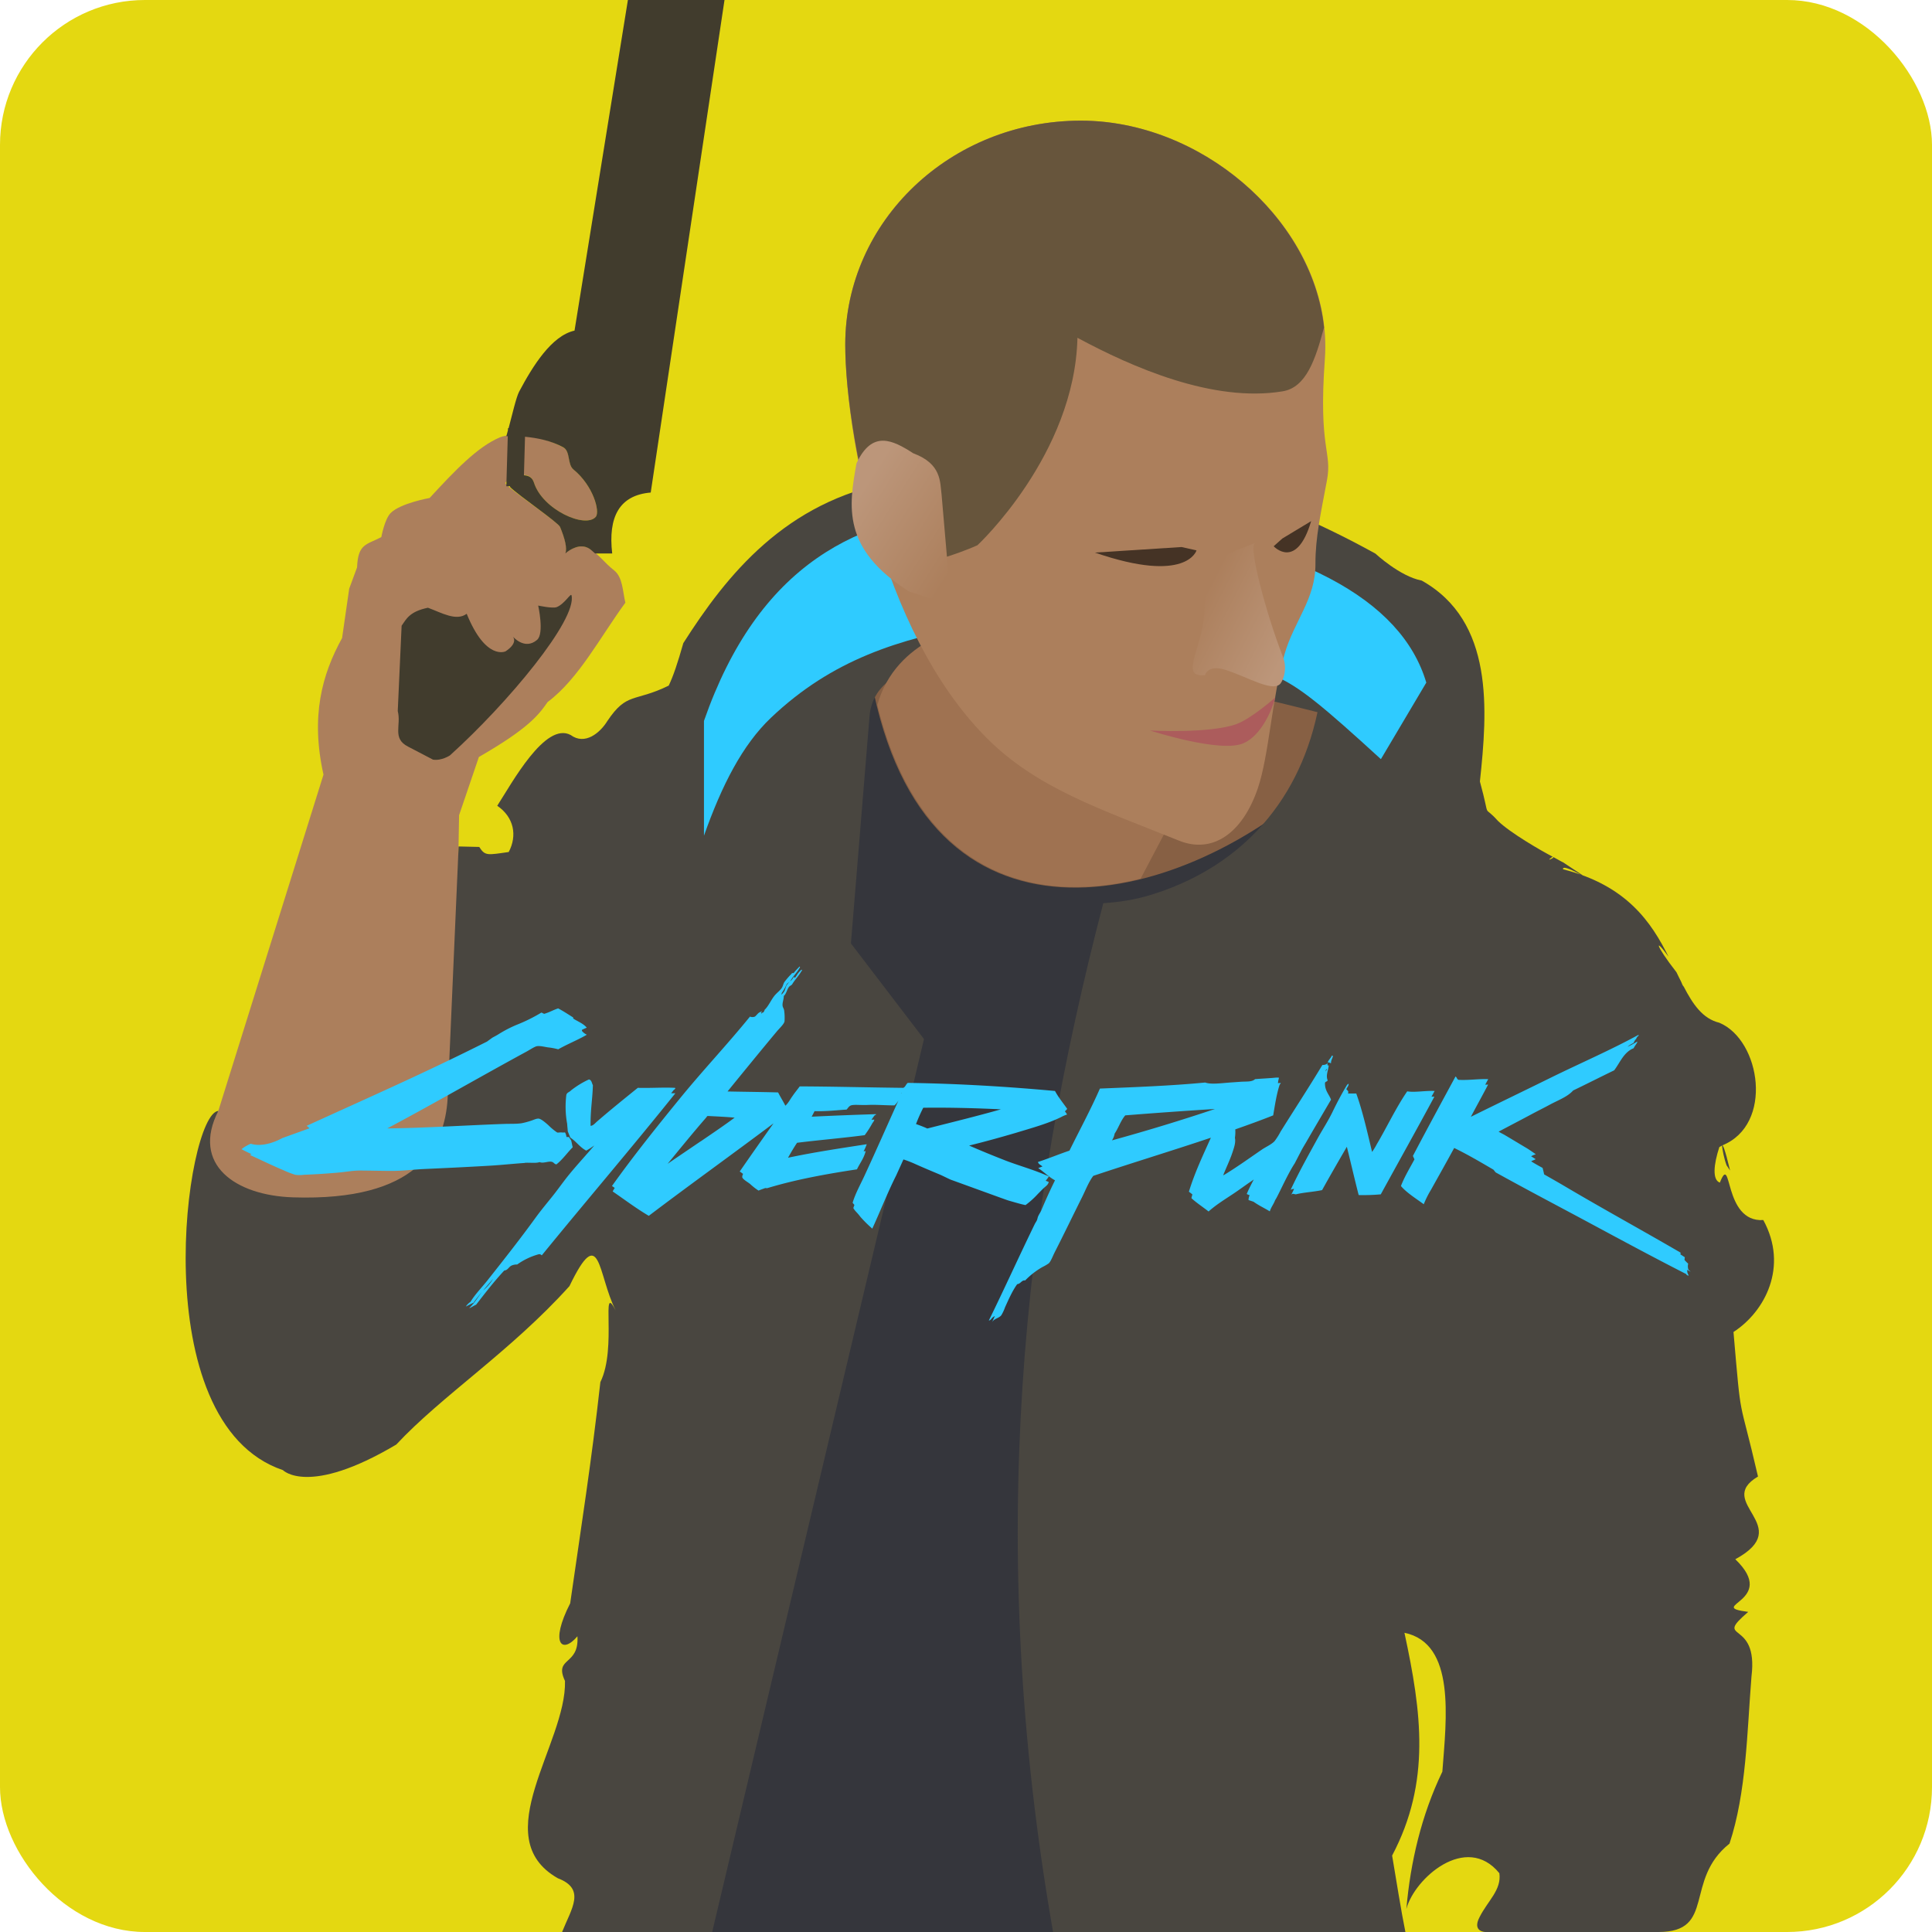
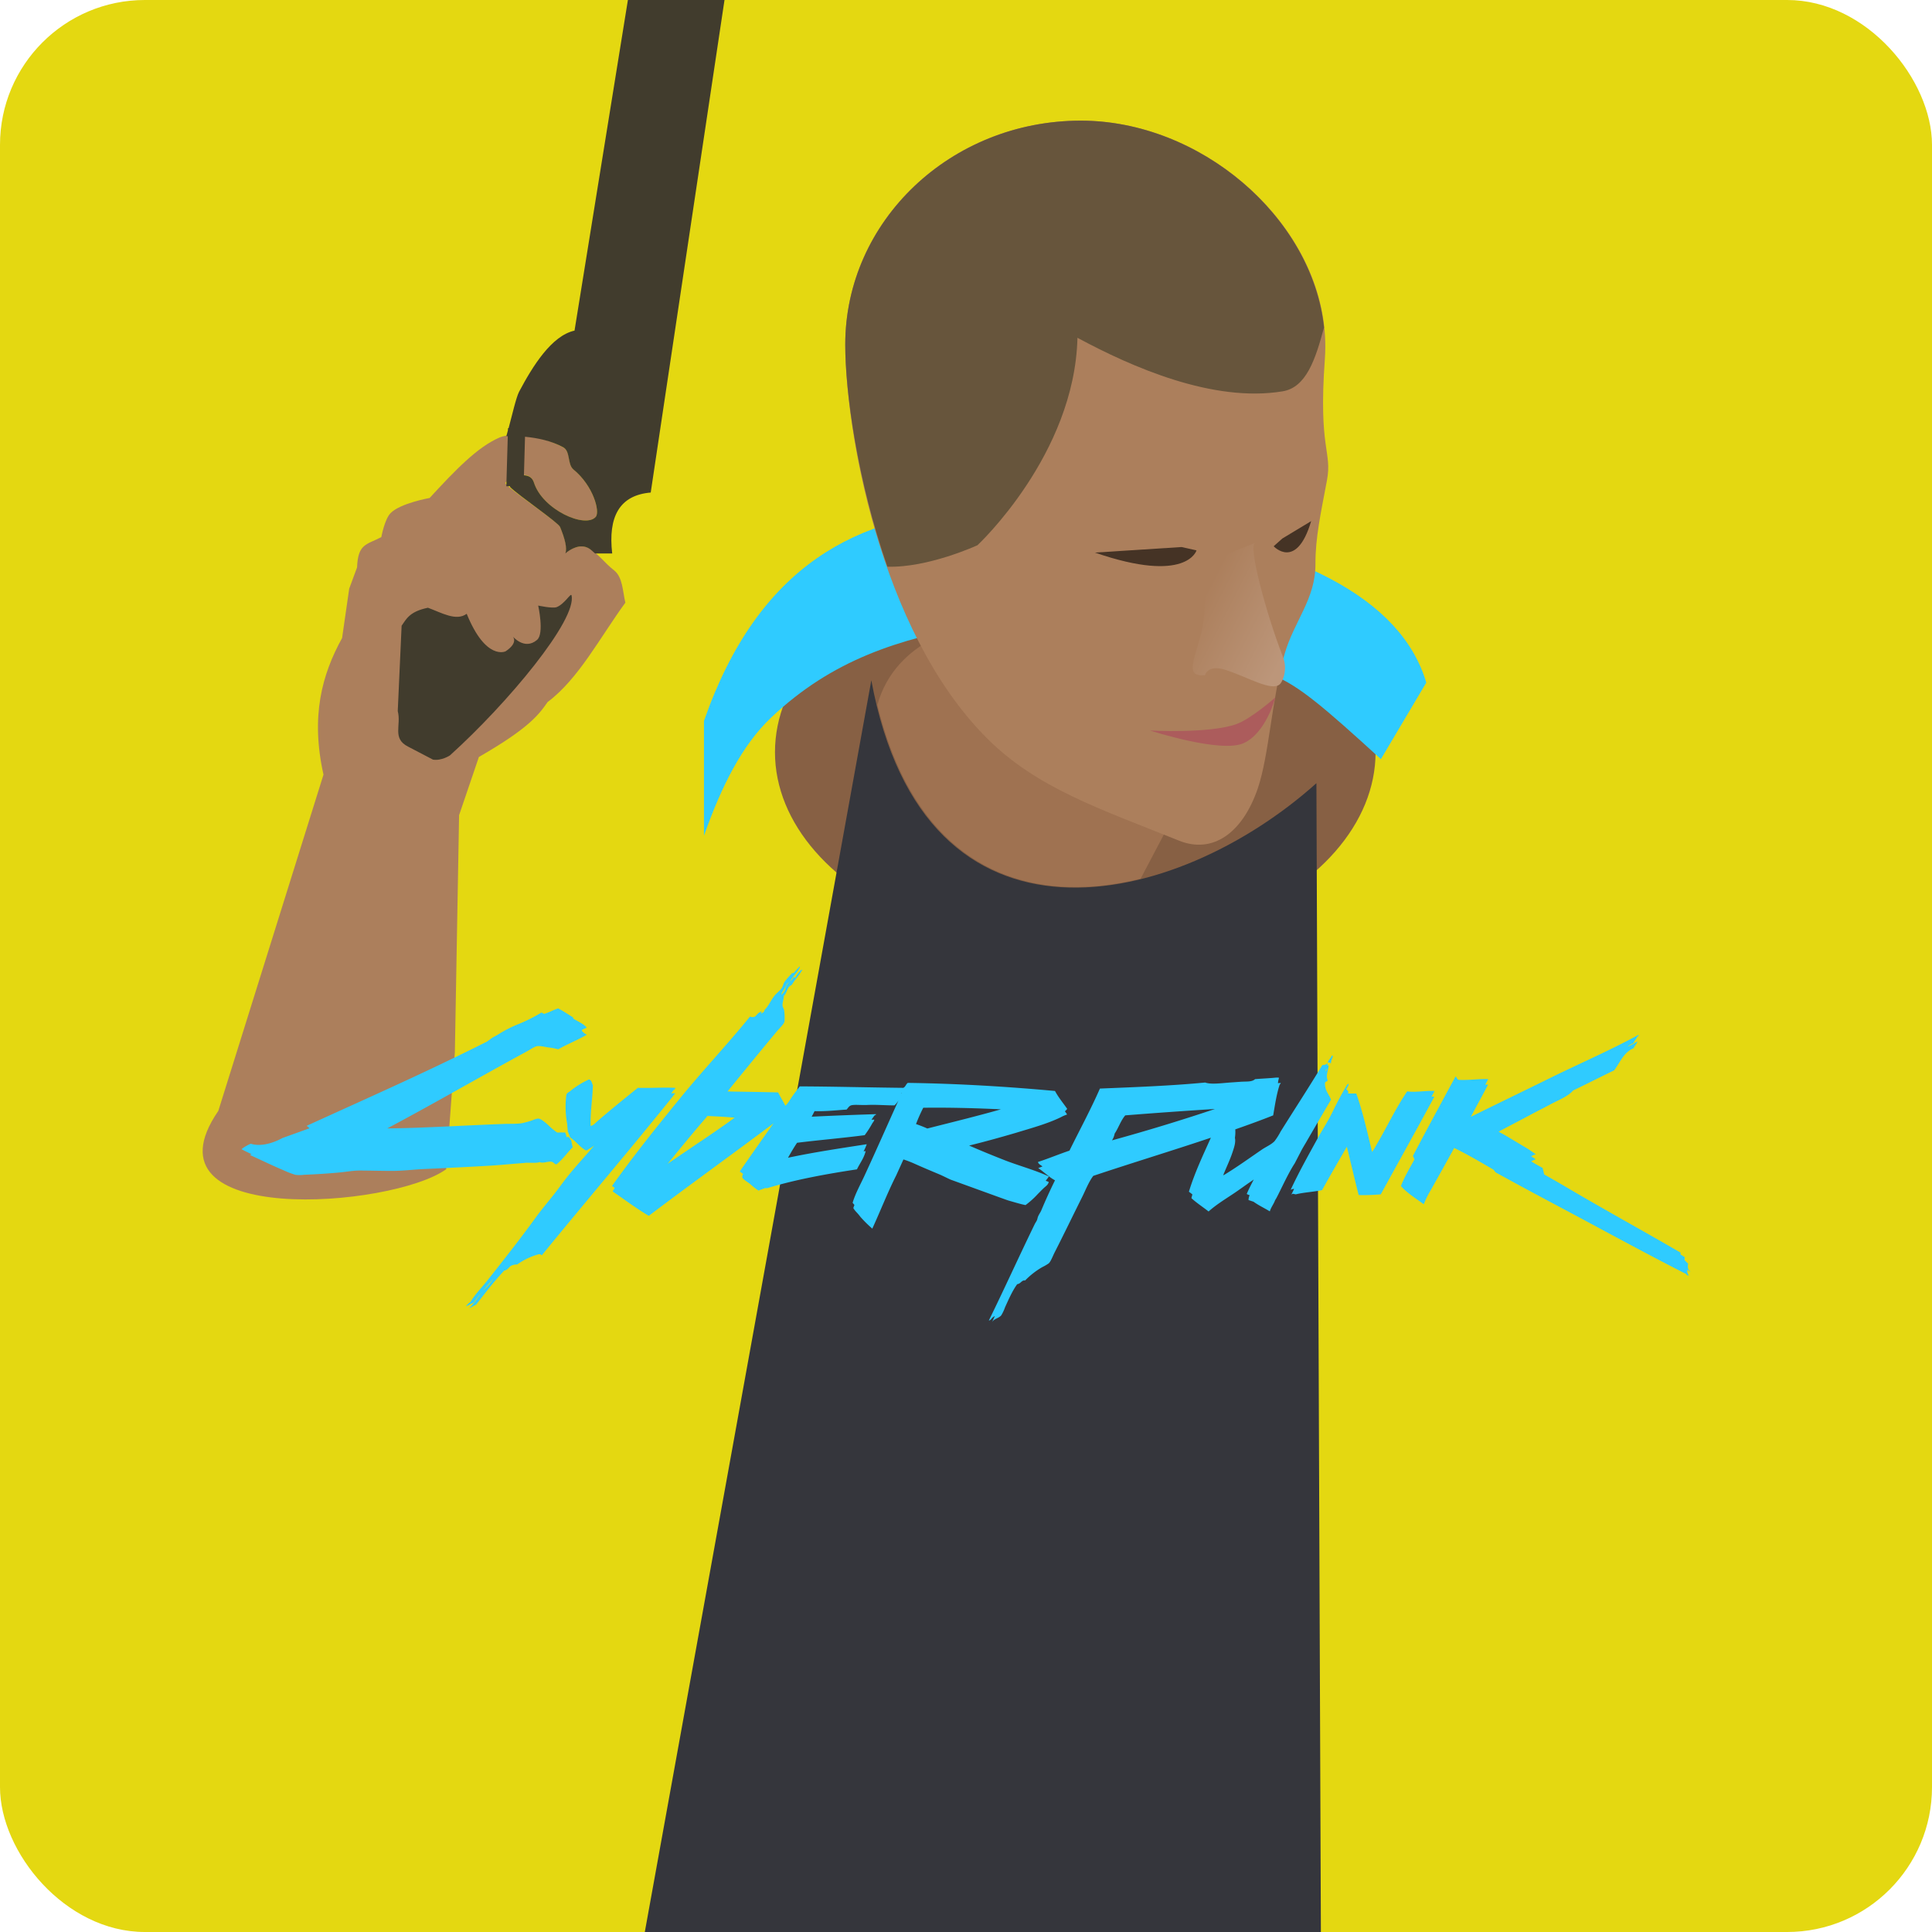
<svg xmlns="http://www.w3.org/2000/svg" xmlns:xlink="http://www.w3.org/1999/xlink" width="16" height="16" version="1.1">
  <defs>
    <linearGradient id="linearGradient905">
      <stop style="stop-color:#bc967a" offset="0" />
      <stop style="stop-color:#ac7f5c" offset="1" />
    </linearGradient>
    <linearGradient id="linearGradient891" x1="31.481" x2="29.742" y1="17.359" y2="16.444" gradientTransform="matrix(0.41,0,0,0.397,-1.686,-1.537)" gradientUnits="userSpaceOnUse" xlink:href="#linearGradient905" />
    <linearGradient id="linearGradient899" x1="22.864" x2="24.858" y1="14.263" y2="15.577" gradientTransform="matrix(0.41,0,0,0.397,-1.686,-1.537)" gradientUnits="userSpaceOnUse" xlink:href="#linearGradient905" />
  </defs>
  <rect style="fill:#e4d811" width="16" height="16" x="0" y="0" rx="1.2" ry="1.2" />
  <ellipse style="fill:#876044" cx="8.905" cy="6.229" rx="2.487" ry="1.644" />
  <path style="fill:#ac7f5c" d="m 2.833,5.284 0.059,-0.409 0.065,-0.176 c 0.008,-0.198 0.077,-0.186 0.201,-0.251 0,0 0.027,-0.15 0.078,-0.2 0.081,-0.081 0.322,-0.124 0.322,-0.124 0.211,-0.229 0.397,-0.424 0.582,-0.502 0.1,-0.042 0.346,-0.015 0.525,0.083 0.062,0.034 0.033,0.141 0.085,0.183 C 4.915,4.024 4.97,4.238 4.934,4.28 4.848,4.38 4.493,4.222 4.422,3.998 4.378,3.861 4.176,3.982 4.186,4.003 4.208,4.046 4.623,4.325 4.639,4.363 4.69,4.487 4.709,4.58 4.666,4.606 4.612,4.639 4.761,4.474 4.878,4.541 4.954,4.585 5.009,4.664 5.085,4.723 5.158,4.78 5.156,4.896 5.179,4.991 4.97,5.277 4.791,5.623 4.535,5.814 4.46,5.922 4.377,6.032 3.966,6.269 L 3.802,6.751 3.767,8.714 3.695,9.683 C 3.247,10.005 1.14,10.169 1.808,9.2 L 2.679,6.415 C 2.571,5.931 2.667,5.585 2.833,5.284 Z" />
  <path style="fill:#413c2d" d="m 3.326,5.182 c 0.04,-0.058 0.068,-0.118 0.218,-0.149 0.114,0.042 0.235,0.114 0.321,0.05 0.159,0.392 0.322,0.311 0.322,0.311 0.112,-0.074 0.058,-0.125 0.058,-0.125 0,0 0.098,0.12 0.203,0.03 0.061,-0.052 0.009,-0.284 0.009,-0.284 0,0 0.119,0.026 0.153,0.013 0.066,-0.026 0.117,-0.12 0.123,-0.098 0.048,0.201 -0.527,0.893 -1.007,1.326 0,0 -0.069,0.046 -0.14,0.035 -0.081,-0.042 -0.11,-0.057 -0.207,-0.108 -0.134,-0.068 -0.054,-0.177 -0.085,-0.294 z" />
  <path style="fill:#35363c" d="M 7.216,5.634 5.34,16 h 5.599 l -0.037,-9.514 C 9.74,7.528 7.657,8.025 7.216,5.634 Z" />
-   <path style="fill:#494640" d="M 8.482,3.825 C 8.129,3.839 7.765,3.892 7.387,3.991 6.504,4.156 6.02,4.759 5.659,5.326 5.612,5.491 5.576,5.599 5.538,5.678 5.252,5.818 5.193,5.728 5.03,5.971 4.969,6.07 4.844,6.174 4.726,6.087 4.515,5.974 4.239,6.486 4.118,6.673 c 0.139,0.095 0.167,0.247 0.095,0.383 -0.176,0.025 -0.196,0.034 -0.244,-0.042 l -0.171,-0.004 -0.091,2.089 C 3.682,9.501 3.457,9.949 2.428,9.916 1.948,9.901 1.582,9.644 1.808,9.2 c -0.268,0.024 -0.626,2.582 0.535,2.975 0,0 0.21,0.221 0.939,-0.212 0.377,-0.405 0.948,-0.772 1.434,-1.312 0.259,-0.537 0.232,-0.096 0.383,0.202 -0.129,-0.25 0.014,0.309 -0.127,0.593 -0.073,0.655 -0.158,1.192 -0.25,1.832 -0.172,0.336 -0.066,0.423 0.06,0.273 0.016,0.247 -0.197,0.169 -0.103,0.37 0.014,0.518 -0.656,1.295 -0.059,1.634 0.234,0.089 0.113,0.25 0.035,0.445 0,0 0.958,-3.1e-5 1.243,0 L 7.652,8.605 7.047,7.813 7.201,5.933 C 7.277,4.999 9.953,5.656 10.911,5.898 10.744,6.684 10.229,7.203 9.514,7.416 9.393,7.452 9.266,7.471 9.137,7.48 8.472,10.025 8.156,12.765 8.721,16 c 0.954,5e-6 1.452,1.94e-4 2.146,0 h 0.477 0.295 c -0.035,-0.17 -0.076,-0.433 -0.11,-0.633 0.322,-0.61 0.244,-1.186 0.102,-1.845 0.426,0.088 0.347,0.711 0.314,1.15 -0.174,0.361 -0.265,0.753 -0.298,1.137 0.066,-0.252 0.495,-0.633 0.77,-0.296 0.02,0.138 -0.098,0.231 -0.164,0.364 -0.064,0.122 0.048,0.123 0.048,0.123 h 1.434 c 0.478,0 0.208,-0.429 0.588,-0.732 0.14,-0.423 0.145,-0.921 0.182,-1.384 0.06,-0.485 -0.324,-0.28 -0.027,-0.535 -0.365,-0.048 0.258,-0.085 -0.107,-0.436 0.508,-0.276 -0.179,-0.468 0.188,-0.685 -0.164,-0.709 -0.135,-0.408 -0.203,-1.197 0.261,-0.169 0.457,-0.542 0.247,-0.927 -0.336,0.021 -0.256,-0.573 -0.36,-0.31 -0.063,-0.023 -0.052,-0.148 -0.004,-0.295 0.009,-0.003 0.014,-0.009 0.022,-0.012 0.004,0.038 0.016,0.105 0.038,0.164 l 0.029,0.043 c -0.046,-0.191 -0.061,-0.215 -0.066,-0.208 0.428,-0.171 0.32,-0.872 -0.023,-1.016 -0.14,-0.034 -0.22,-0.155 -0.295,-0.299 -0.008,-0.008 -0.013,-0.019 -0.022,-0.042 -0.012,-0.025 -0.026,-0.05 -0.038,-0.077 C 13.704,7.821 13.7,7.759 13.818,7.923 13.677,7.64 13.473,7.332 12.944,7.199 c -0.012,-0.073 0.409,0.213 -0.006,-0.062 0.025,0.017 -0.052,-0.028 -0.077,-0.041 0.002,4e-4 0.005,0.001 0,0.009 -0.058,0.033 -0.018,-0.003 -0.002,-0.01 C 12.766,7.047 12.506,6.897 12.405,6.798 12.269,6.647 12.35,6.818 12.256,6.472 12.319,5.881 12.375,5.145 11.774,4.808 11.594,4.774 11.391,4.585 11.391,4.585 10.494,4.089 9.541,3.782 8.482,3.825 Z" />
  <path style="fill:#9f7251" d="M 7.916,4.669 8.03,5.189 C 8.027,5.179 7.419,5.282 7.266,5.838 7.6,7.207 8.524,7.505 9.446,7.277 L 9.92,6.377 9.112,5.944 Z" />
  <path style="fill:#2fcbff" d="M 8.118,4.216 C 7.103,4.258 6.281,4.679 5.83,5.97 V 6.921 C 5.977,6.505 6.148,6.169 6.385,5.944 6.891,5.463 7.444,5.29 8.102,5.173 8.593,5.114 9.924,5.201 10.545,5.593 10.753,5.677 10.958,5.85 11.436,6.287 L 11.812,5.653 C 11.605,4.958 10.754,4.501 9.19,4.283 8.816,4.231 8.456,4.202 8.118,4.216 Z" />
  <path style="fill:#2d2d2d" d="m 11.537,15.81 c 2e-6,-5e-6 0,0 0,0 z" />
  <path style="fill:#413c2d" d="M 5.2,-4.36e-5 4.758,2.738 C 4.568,2.78 4.412,3.031 4.299,3.244 4.274,3.292 4.24,3.442 4.212,3.546 h -0.005 l -8e-4,0.018 c -0.004,0.014 -0.009,0.037 -0.013,0.048 0.003,-5.2e-4 0.008,0.001 0.012,8e-4 l -0.012,0.414 h 0.03 c 6e-4,0.003 0.001,0.005 0.002,0.008 0.076,0.073 0.399,0.294 0.413,0.329 0.041,0.099 0.06,0.178 0.044,0.219 0.04,-0.034 0.122,-0.084 0.195,-0.041 0.019,0.011 0.034,0.028 0.051,0.042 H 5.07 C 5.035,4.282 5.128,4.101 5.389,4.079 L 6,-4.36e-5 Z M 4.348,3.617 c 0.104,0.01 0.216,0.033 0.316,0.087 0.062,0.034 0.033,0.141 0.085,0.184 0.166,0.136 0.221,0.35 0.185,0.392 -0.086,0.1 -0.441,-0.059 -0.512,-0.283 -0.014,-0.045 -0.047,-0.059 -0.083,-0.061 z" />
  <path id="blue" style="fill:#2fcbff" d="m 5.558,9.054 c 0.007,-0.009 0.014,-0.017 0.02,-0.026 0.005,-0.002 0.023,-0.018 0.01,-0.019 -0.096,-0.005 -0.202,0.003 -0.306,0 C 5.168,9.101 5.049,9.197 4.942,9.29 4.927,9.303 4.913,9.322 4.891,9.324 4.889,9.193 4.907,9.103 4.91,8.987 4.901,8.971 4.9,8.945 4.879,8.94 h -0.003 a 0.739,0.739 0 0 0 -0.148,0.091 c -0.012,0.014 -0.034,0.016 -0.038,0.038 a 0.785,0.785 0 0 0 0.007,0.238 c 0.001,0.021 0.004,0.042 0.005,0.062 l 0.021,0.052 c 0.049,0.032 0.079,0.08 0.132,0.108 a 0.637,0.637 0 0 0 0.067,-0.043 C 4.854,9.566 4.782,9.643 4.715,9.725 4.669,9.781 4.626,9.843 4.58,9.901 c -0.047,0.059 -0.095,0.116 -0.139,0.176 -0.131,0.181 -0.27,0.357 -0.406,0.529 -0.047,0.059 -0.1,0.112 -0.139,0.176 a 0.132,0.132 0 0 0 -0.038,0.038 c 0.021,-0.01 0.041,-0.022 0.063,-0.031 0.022,-0.031 0.048,-0.063 0.074,-0.095 -0.035,0.046 -0.065,0.097 -0.106,0.136 -0.001,0.004 -0.004,0.008 0,0.003 0.019,-0.008 0.035,-0.02 0.054,-0.028 0.075,-0.097 0.15,-0.194 0.233,-0.283 0.03,-0.003 0.037,-0.03 0.06,-0.041 a 0.112,0.112 0 0 1 0.047,-0.009 0.568,0.568 0 0 1 0.179,-0.085 c 0.014,-0.002 0.018,0.005 0.025,0.009 C 4.854,9.946 5.23,9.507 5.593,9.054 5.581,9.054 5.569,9.054 5.558,9.054 Z M 4.001,10.687 c 0.028,-0.033 0.057,-0.066 0.083,-0.097 a 0.383,0.383 0 0 1 -0.083,0.097 z M 11.023,8.805 c -0.001,-0.026 0.012,-0.038 0.016,-0.06 -0.004,-1.724e-4 -0.004,-0.004 -0.009,-0.003 -0.009,0.022 -0.027,0.034 -0.035,0.057 0.014,-0.003 0.018,0.005 0.028,0.006 z M 4.346,9.63 c 0.042,-0.003 0.091,0.005 0.123,-0.006 0.029,0.013 0.068,-0.008 0.098,-0.003 0.021,0.004 0.021,0.019 0.041,0.022 0.052,-0.041 0.089,-0.096 0.135,-0.142 -0.005,-0.018 -0.008,-0.038 -0.013,-0.057 l -0.019,-0.028 h -0.02 a 0.086,0.086 0 0 0 -0.012,-0.038 0.107,0.107 0 0 1 -0.031,0 c -0.014,-6e-4 -0.028,0.004 -0.035,0 a 0.494,0.494 0 0 1 -0.072,-0.06 c -0.016,-0.014 -0.057,-0.051 -0.079,-0.054 -0.021,-0.002 -0.045,0.012 -0.069,0.019 a 0.642,0.642 0 0 1 -0.072,0.019 c -0.045,0.007 -0.098,0.004 -0.148,0.006 -0.313,0.011 -0.66,0.034 -0.966,0.037 C 3.589,9.142 3.979,8.916 4.362,8.708 4.391,8.692 4.428,8.667 4.447,8.664 c 0.028,-0.004 0.064,0.006 0.091,0.01 a 0.515,0.515 0 0 1 0.085,0.016 C 4.7,8.646 4.785,8.613 4.86,8.569 a 0.11,0.11 0 0 1 -0.041,-0.032 0.028,0.028 0 0 0 1.72e-4,-0.008 q 0.02,-0.01 0.04,-0.018 c -0.023,-0.03 -0.065,-0.048 -0.105,-0.071 -0.004,-0.004 -0.011,-0.007 -0.006,-0.013 -0.042,-0.026 -0.082,-0.053 -0.126,-0.076 -0.044,0.015 -0.067,0.03 -0.111,0.044 -0.007,0.004 -0.019,-0.008 -0.028,-0.009 A 1.364,1.364 0 0 1 4.279,8.487 1.029,1.029 0 0 0 4.127,8.566 c -0.016,0.01 -0.034,0.019 -0.05,0.028 l -0.044,0.032 C 3.495,8.896 3.057,9.087 2.539,9.324 a 0.102,0.102 0 0 1 0.024,0.02 l -0.225,0.081 c -0.065,0.036 -0.172,0.075 -0.261,0.047 A 0.31,0.31 0 0 0 2,9.517 c 0.026,0.014 0.054,0.028 0.083,0.041 a 0.133,0.133 0 0 0 -0.013,0.007 c 0.086,0.039 0.186,0.088 0.277,0.126 a 0.747,0.747 0 0 0 0.098,0.038 0.254,0.254 0 0 0 0.072,0 c 0.101,-0.004 0.197,-0.01 0.293,-0.019 0.055,-0.005 0.113,-0.016 0.167,-0.016 0.089,1.728e-4 0.178,0.003 0.268,0.003 0.091,0 0.182,-0.012 0.274,-0.016 0.18,-0.008 0.365,-0.017 0.551,-0.028 0.093,-0.006 0.187,-0.016 0.277,-0.022 z M 10.78,9.523 c 0.011,-0.02 0.023,-0.04 0.035,-0.06 0.069,-0.12 0.139,-0.238 0.208,-0.356 -0.017,-0.046 -0.052,-0.074 -0.05,-0.139 0.003,-0.012 0.02,-0.01 0.022,-0.022 -0.017,-0.04 0.005,-0.079 0.009,-0.123 a 0.009,0.009 0 0 1 -0.011,-0.003 0.043,0.043 0 0 0 -6e-4,-0.016 0.022,0.022 0 0 1 -0.007,0.008 c -2.54e-4,0 -8e-4,3.544e-4 -0.001,6e-4 a 0.062,0.062 0 0 1 -0.033,0.007 C 10.841,9.003 10.718,9.191 10.605,9.372 a 0.538,0.538 0 0 1 -0.05,0.079 c -0.027,0.028 -0.07,0.046 -0.104,0.069 -0.107,0.073 -0.206,0.145 -0.315,0.211 a 0.014,0.014 0 0 0 -0.006,0.002 c 0.025,-0.064 0.056,-0.126 0.077,-0.19 0.014,-0.042 0.028,-0.083 0.02,-0.12 a 0.319,0.319 0 0 0 0.003,-0.07 c 0.106,-0.037 0.211,-0.075 0.314,-0.116 0.015,-0.088 0.028,-0.177 0.054,-0.255 0.002,-0.003 0.016,-0.014 0.003,-0.013 -0.006,6e-4 -0.012,9.6e-4 -0.018,0.001 0.001,-0.006 0.002,-0.012 0.003,-0.018 -1.73e-4,-0.008 0.011,-0.03 0,-0.028 h -0.016 c -0.058,0.006 -0.118,0.008 -0.176,0.013 -0.028,0.025 -0.07,0.018 -0.123,0.022 -0.027,0.002 -0.056,0.004 -0.085,0.006 -0.078,0.006 -0.159,0.017 -0.205,0 -0.281,0.027 -0.577,0.038 -0.872,0.05 C 9.031,9.193 8.941,9.358 8.857,9.529 c -0.089,0.03 -0.172,0.065 -0.261,0.094 0.003,0.017 0.022,0.025 0.035,0.035 a 0.03,0.03 0 0 1 0.002,0.002 c -0.012,0.005 -0.023,0.009 -0.035,0.014 0.027,0.017 0.052,0.04 0.079,0.06 a 0.386,0.386 0 0 0 0.06,0.041 c -0.04,0.081 -0.078,0.164 -0.113,0.248 -0.008,0.019 -0.021,0.035 -0.028,0.054 -0.004,0.01 -0.005,0.022 -0.01,0.031 -0.004,0.009 -0.011,0.018 -0.016,0.028 -0.13,0.267 -0.251,0.535 -0.381,0.8 0.017,-0.002 0.021,-0.018 0.035,-0.028 a 0.107,0.107 0 0 1 0.015,-0.009 c -0.009,0.019 -0.017,0.038 -0.026,0.057 0.015,-0.037 0.055,-0.035 0.079,-0.063 a 0.338,0.338 0 0 0 0.031,-0.066 c 0.031,-0.068 0.061,-0.137 0.101,-0.192 0.031,-0.004 0.036,-0.035 0.066,-0.031 A 0.652,0.652 0 0 1 8.633,10.493 0.364,0.364 0 0 0 8.686,10.462 c 0.017,-0.017 0.032,-0.058 0.047,-0.088 0.08,-0.157 0.152,-0.307 0.227,-0.457 0.031,-0.062 0.055,-0.127 0.094,-0.179 C 9.377,9.63 9.706,9.53 10.028,9.422 9.963,9.567 9.895,9.709 9.846,9.869 c 0.01,0.008 0.02,0.015 0.029,0.023 -0.003,0.01 -0.006,0.02 -0.008,0.031 0.044,0.04 0.095,0.073 0.142,0.11 0.061,-0.055 0.133,-0.099 0.202,-0.145 0.053,-0.035 0.103,-0.073 0.154,-0.107 0.006,-0.004 0.012,-0.009 0.018,-0.013 -0.02,0.04 -0.041,0.078 -0.058,0.12 a 0.093,0.093 0 0 0 0.024,0.01 0.093,0.093 0 0 0 -0.009,0.041 c 0.007,9.6e-4 0.027,0.009 0.041,0.013 0.043,0.031 0.089,0.052 0.135,0.08 0.011,-0.036 0.033,-0.061 0.044,-0.093 0.02,-0.025 0.101,-0.213 0.162,-0.304 z m 0.205,-0.676 a 0.02,0.02 0 0 0 0.003,0.012 c -0.004,0.005 -0.008,0.01 -0.012,0.015 0.003,-0.009 0.007,-0.018 0.01,-0.027 z M 9.209,9.444 a 0.151,0.151 0 0 0 0.022,-0.056 C 9.263,9.341 9.282,9.279 9.319,9.237 9.555,9.218 9.81,9.2 10.062,9.184 Q 9.645,9.324 9.209,9.444 Z M 8.361,9.945 c 0.046,0.013 0.091,0.027 0.132,0.035 a 0.704,0.704 0 0 0 0.101,-0.091 c 0.016,-0.016 0.031,-0.032 0.047,-0.047 0.016,-0.016 0.04,-0.029 0.044,-0.054 -0.008,-0.003 -0.017,-0.006 -0.025,-0.01 a 0.247,0.247 0 0 0 0.026,-0.035 C 8.572,9.69 8.447,9.657 8.327,9.611 8.225,9.571 8.124,9.53 8.026,9.487 8.156,9.455 8.286,9.419 8.412,9.382 8.54,9.343 8.676,9.306 8.786,9.252 A 0.306,0.306 0 0 1 8.837,9.23 c -0.005,-0.01 -0.012,-0.018 -0.018,-0.027 a 0.095,0.095 0 0 0 0.019,-0.02 C 8.804,9.134 8.766,9.089 8.737,9.035 8.345,8.999 7.94,8.974 7.518,8.968 7.502,8.979 7.499,9.002 7.48,9.009 7.195,9.006 6.901,8.998 6.623,8.997 6.604,9.023 6.583,9.048 6.564,9.076 6.544,9.103 6.529,9.135 6.504,9.157 6.485,9.119 6.463,9.085 6.444,9.047 6.305,9.043 6.163,9.042 6.025,9.039 c 0.132,-0.162 0.273,-0.335 0.409,-0.498 0.021,-0.025 0.059,-0.06 0.063,-0.082 a 0.439,0.439 0 0 0 -0.003,-0.091 c -0.002,-0.014 -0.011,-0.025 -0.013,-0.038 -0.003,-0.029 0.01,-0.051 0.01,-0.082 0.022,-0.019 0.026,-0.054 0.044,-0.076 0.01,-0.011 0.022,-0.012 0.028,-0.025 0.021,-0.034 0.054,-0.068 0.072,-0.101 0.004,-0.006 0.011,-0.009 0.003,-0.016 -0.04,0.037 -0.039,0.051 -0.053,0.065 -0.011,0.01 -0.001,-0.009 -0.013,-0.002 a 0.12,0.12 0 0 1 -0.03,0.036 0.022,0.022 0 0 0 0.005,-0.008 c 0.02,-0.035 0.054,-0.068 0.072,-0.101 0.004,-0.006 0.01,-0.009 0.003,-0.016 -0.045,0.046 -0.03,0.033 -0.044,0.047 -0.004,0.014 -0.02,0.002 -0.022,0.013 a 0.604,0.604 0 0 0 -0.06,0.069 c -0.009,0.014 -0.011,0.03 -0.019,0.044 -0.014,0.025 -0.042,0.043 -0.063,0.069 -0.03,0.037 -0.049,0.086 -0.082,0.117 -8e-4,0.01 -0.007,0.014 -0.01,0.022 -0.01,-0.004 -0.018,0.018 -0.019,0.003 8e-4,-0.004 0.005,-0.005 0.006,-0.01 0.005,-0.001 6e-4,-0.004 -0.003,0 -0.027,0.005 -0.036,0.027 -0.054,0.041 a 0.054,0.054 0 0 1 -0.041,0 C 6.022,8.652 5.815,8.87 5.625,9.104 5.434,9.338 5.245,9.574 5.068,9.822 c 0.008,0.005 0.015,0.01 0.023,0.016 -0.006,0.009 -0.012,0.019 -0.017,0.029 0.099,0.068 0.194,0.14 0.299,0.202 C 5.712,9.812 6.068,9.557 6.406,9.303 Q 6.265,9.501 6.126,9.702 c 0.01,0.006 0.019,0.013 0.028,0.02 a 0.049,0.049 0 0 0 -0.007,0.027 c 0.004,0.018 0.045,0.04 0.066,0.057 a 0.48,0.48 0 0 0 0.069,0.054 c 0.016,-0.007 0.033,-0.013 0.05,-0.019 0.009,-0.005 0.016,0.002 0.028,-0.003 0.228,-0.069 0.479,-0.115 0.737,-0.154 0.024,-0.051 0.058,-0.092 0.072,-0.151 -0.006,6e-4 -0.012,0.001 -0.017,0.002 A 0.436,0.436 0 0 0 7.178,9.476 C 6.958,9.51 6.736,9.543 6.526,9.588 6.55,9.545 6.576,9.501 6.601,9.464 6.786,9.441 6.978,9.425 7.161,9.401 a 0.824,0.824 0 0 0 0.063,-0.098 c 0.006,-0.01 0.017,-0.02 0.016,-0.031 -0.008,6e-4 -0.016,9.6e-4 -0.023,0.001 0.008,-0.011 0.016,-0.023 0.024,-0.033 8e-4,-0.005 0.025,-0.011 0.01,-0.013 -0.187,0.006 -0.345,0.012 -0.529,0.021 0.008,-0.015 0.016,-0.031 0.024,-0.046 0.095,0.003 0.186,-0.008 0.265,-0.013 0.011,-0.011 0.019,-0.029 0.038,-0.035 0.027,-0.008 0.08,-0.001 0.129,-0.003 0.085,-0.004 0.16,0.004 0.23,0.003 a 0.159,0.159 0 0 0 0.031,-0.038 c 1.72e-4,0 2.536e-4,-1.72e-4 6e-4,-1.72e-4 C 7.346,9.323 7.256,9.528 7.162,9.731 7.128,9.806 7.085,9.88 7.061,9.961 c 0.005,0.006 0.01,0.012 0.015,0.018 -0.003,0.009 -0.007,0.017 -0.009,0.026 0.018,0.03 0.03,0.034 0.059,0.073 a 1.025,1.025 0 0 0 0.098,0.097 c 0.067,-0.146 0.126,-0.298 0.198,-0.441 l 0.06,-0.132 a 0.923,0.923 0 0 1 0.091,0.035 c 0.069,0.031 0.138,0.06 0.205,0.088 0.033,0.014 0.063,0.03 0.094,0.044 L 8.291,9.921 c 0.021,0.007 0.048,0.018 0.07,0.024 z M 6.475,8.222 a 0.428,0.428 0 0 0 0.041,-0.073 0.129,0.129 0 0 1 0.023,-0.018 0.124,0.124 0 0 0 -0.024,0.028 c -0.01,0.017 -0.011,0.037 -0.022,0.054 a 0.154,0.154 0 0 1 -0.022,0.025 c 0.001,-0.005 0.002,-0.01 0.004,-0.015 z M 5.801,9.453 C 5.71,9.515 5.618,9.577 5.529,9.638 5.634,9.51 5.743,9.376 5.851,9.252 a 0.016,0.016 0 0 1 0.01,-0.01 c 0.075,0.004 0.15,0.007 0.223,0.014 -0.089,0.066 -0.187,0.132 -0.282,0.197 z m 1.665,-0.397 c -0.001,0 -0.003,-1.724e-4 -0.004,-1.724e-4 a 0.03,0.03 0 0 1 0.005,-0.003 0.019,0.019 0 0 0 -0.001,0.003 z m 0.212,0.289 c -0.029,-0.013 -0.06,-0.025 -0.092,-0.036 A 1.368,1.368 0 0 1 7.646,9.174 C 7.854,9.171 8.084,9.177 8.289,9.187 8.089,9.244 7.883,9.294 7.679,9.346 Z M 11.855,9.082 c 0.009,-0.016 0.017,-0.031 0.026,-0.047 -0.077,-0.004 -0.165,0.014 -0.227,0.003 -0.093,0.135 -0.169,0.298 -0.252,0.438 a 0.572,0.572 0 0 1 -0.039,0.064 C 11.324,9.378 11.285,9.203 11.232,9.056 h -0.069 c 0.009,-0.019 -0.004,-0.025 -0.013,-0.035 0.005,-0.017 0.019,-0.025 0.019,-0.047 l -0.013,0.01 c -0.043,0.071 -0.081,0.143 -0.117,0.217 -0.035,0.074 -0.08,0.143 -0.12,0.214 -0.079,0.144 -0.16,0.287 -0.23,0.438 0.015,-0.005 0.017,-0.008 0.028,-0.006 -0.008,0.016 -0.015,0.031 -0.023,0.047 0.014,-0.013 0.017,-0.005 0.038,-0.003 0.062,-0.016 0.146,-0.02 0.217,-0.035 0.067,-0.121 0.136,-0.24 0.205,-0.359 0.033,0.132 0.064,0.268 0.098,0.4 a 1.642,1.642 0 0 0 0.183,-0.006 c 0.148,-0.27 0.298,-0.538 0.444,-0.809 -0.008,0 -0.017,0 -0.025,1.732e-4 z m 2.124,1.438 c 0.007,0.004 0.014,0.007 0.021,0.011 -0.005,-0.009 -0.017,-0.011 -0.019,-0.022 a 0.085,0.085 0 0 1 0,-0.044 0.219,0.219 0 0 1 -0.028,-0.028 c -0.005,0.003 0,-0.025 0,-0.025 q -0.018,-0.012 -0.037,-0.024 a 0.029,0.029 0 0 0 0.002,-0.014 c -0.316,-0.184 -0.638,-0.36 -0.951,-0.545 -0.059,-0.035 -0.119,-0.069 -0.179,-0.103 -0.004,-0.018 -0.008,-0.036 -0.013,-0.054 -0.032,-0.017 -0.064,-0.035 -0.094,-0.054 a 0.026,0.026 0 0 0 0.002,-0.002 c 0.011,-0.006 0.022,-0.009 0.035,-0.016 -0.012,-0.008 -0.025,-0.016 -0.038,-0.024 a 0.179,0.179 0 0 1 0.039,-0.017 C 12.692,9.541 12.664,9.52 12.636,9.504 12.577,9.469 12.518,9.433 12.462,9.4 c -0.017,-0.01 -0.035,-0.018 -0.051,-0.028 0.087,-0.047 0.177,-0.093 0.268,-0.142 0.05,-0.027 0.101,-0.052 0.151,-0.079 0.071,-0.039 0.15,-0.066 0.198,-0.12 0.114,-0.055 0.226,-0.112 0.34,-0.167 0.049,-0.065 0.079,-0.15 0.161,-0.183 0.008,-0.018 0.029,-0.041 0.031,-0.054 0,1.732e-4 -0.003,-1.728e-4 -0.003,0 -0.025,0.015 -0.051,0.029 -0.078,0.042 a 0.157,0.157 0 0 1 0.047,-0.03 c 0.009,-0.011 0.012,-0.027 0.025,-0.035 -1.7e-4,-0.01 0.007,-0.012 0.009,-0.019 0.003,-0.002 0.02,-0.013 0.006,-0.013 -0.23,0.125 -0.472,0.23 -0.709,0.346 -0.225,0.111 -0.452,0.22 -0.676,0.331 0.047,-0.089 0.096,-0.177 0.143,-0.267 l -0.024,0.001 c 0.008,-0.015 0.016,-0.03 0.025,-0.046 -0.086,-0.003 -0.156,0.01 -0.243,0.006 -0.017,-0.002 -0.016,-0.022 -0.028,-0.028 -0.118,0.218 -0.237,0.437 -0.353,0.658 0.004,0.009 0.009,0.019 0.013,0.029 l -0.002,0.003 c -0.038,0.071 -0.081,0.141 -0.11,0.217 0.046,0.055 0.125,0.104 0.189,0.151 a 0.798,0.798 0 0 1 0.06,-0.12 c 0.064,-0.115 0.129,-0.23 0.192,-0.346 0.113,0.055 0.218,0.117 0.324,0.179 0.01,0.009 0.015,0.023 0.028,0.028 0.258,0.143 0.522,0.281 0.784,0.422 0.262,0.141 0.526,0.283 0.787,0.416 -0.006,9.6e-4 0.016,0.018 0.019,0.009 a 0.058,0.058 0 0 1 -0.011,-0.046 z" />
  <g transform="matrix(1,0,0,1.071,-0.6,-0.286)">
    <path style="fill:#ac7f5c" d="m 11.572,3.043 c -0.055,0.705 0.063,0.712 0.017,0.94 -0.05,0.249 -0.096,0.442 -0.095,0.644 0.002,0.273 -0.179,0.444 -0.257,0.702 -0.106,0.35 -0.127,0.776 -0.22,1.033 -0.126,0.346 -0.373,0.511 -0.654,0.405 C 9.714,6.523 9.186,6.362 8.773,5.975 7.875,5.136 7.6,3.563 7.6,2.931 c 0,-0.956 0.873,-1.731 1.951,-1.731 1.077,0 2.095,0.889 2.021,1.843 z" />
    <path style="fill:url(#linearGradient891)" d="m 10.588,4.618 0.408,-0.154 c -0.066,0.009 0.093,0.559 0.228,0.88 0.038,0.089 0.008,0.17 -0.016,0.204 -0.058,0.082 -0.285,-0.052 -0.466,-0.103 -0.142,-0.04 -0.163,0.043 -0.163,0.043 -0.179,0.016 -0.078,-0.131 -0.025,-0.35 0.04,-0.169 0.016,-0.397 0.034,-0.52 z" />
    <path style="opacity:0.6" d="m 9.668,4.54 0.717,-0.043 0.124,0.026 c 0,0 -0.08,0.262 -0.841,0.017 z" />
    <path style="opacity:0.6" d="m 11.458,4.297 -0.238,0.134 -0.072,0.06 c 0,0 0.188,0.19 0.31,-0.193 z" />
    <path style="fill:#67553c" d="M 9.551,1.2 C 8.474,1.2 7.6,1.976 7.6,2.932 7.6,3.297 7.698,3.977 7.949,4.649 8.286,4.659 8.695,4.483 8.695,4.483 c -4e-7,0 0.805,-0.699 0.828,-1.604 C 9.974,3.106 10.646,3.382 11.222,3.293 11.418,3.263 11.494,3.046 11.565,2.799 11.467,1.943 10.536,1.2 9.551,1.2 Z" />
-     <path style="fill:url(#linearGradient899)" d="M 7.693,3.85 C 7.823,3.59 7.992,3.669 8.163,3.772 8.399,3.854 8.384,3.993 8.398,4.094 l 0.062,0.671 C 8.467,4.9 8.315,4.897 8.315,4.897 L 8.129,4.841 C 7.569,4.511 7.63,4.18 7.693,3.85 Z" />
    <path style="fill:#ac5c5c" d="m 10.837,5.867 c 0.123,-0.04 0.325,-0.207 0.325,-0.207 0,0 -0.076,0.276 -0.264,0.354 -0.188,0.079 -0.773,-0.098 -0.773,-0.098 0,0 0.486,0.025 0.712,-0.049 z" />
  </g>
</svg>